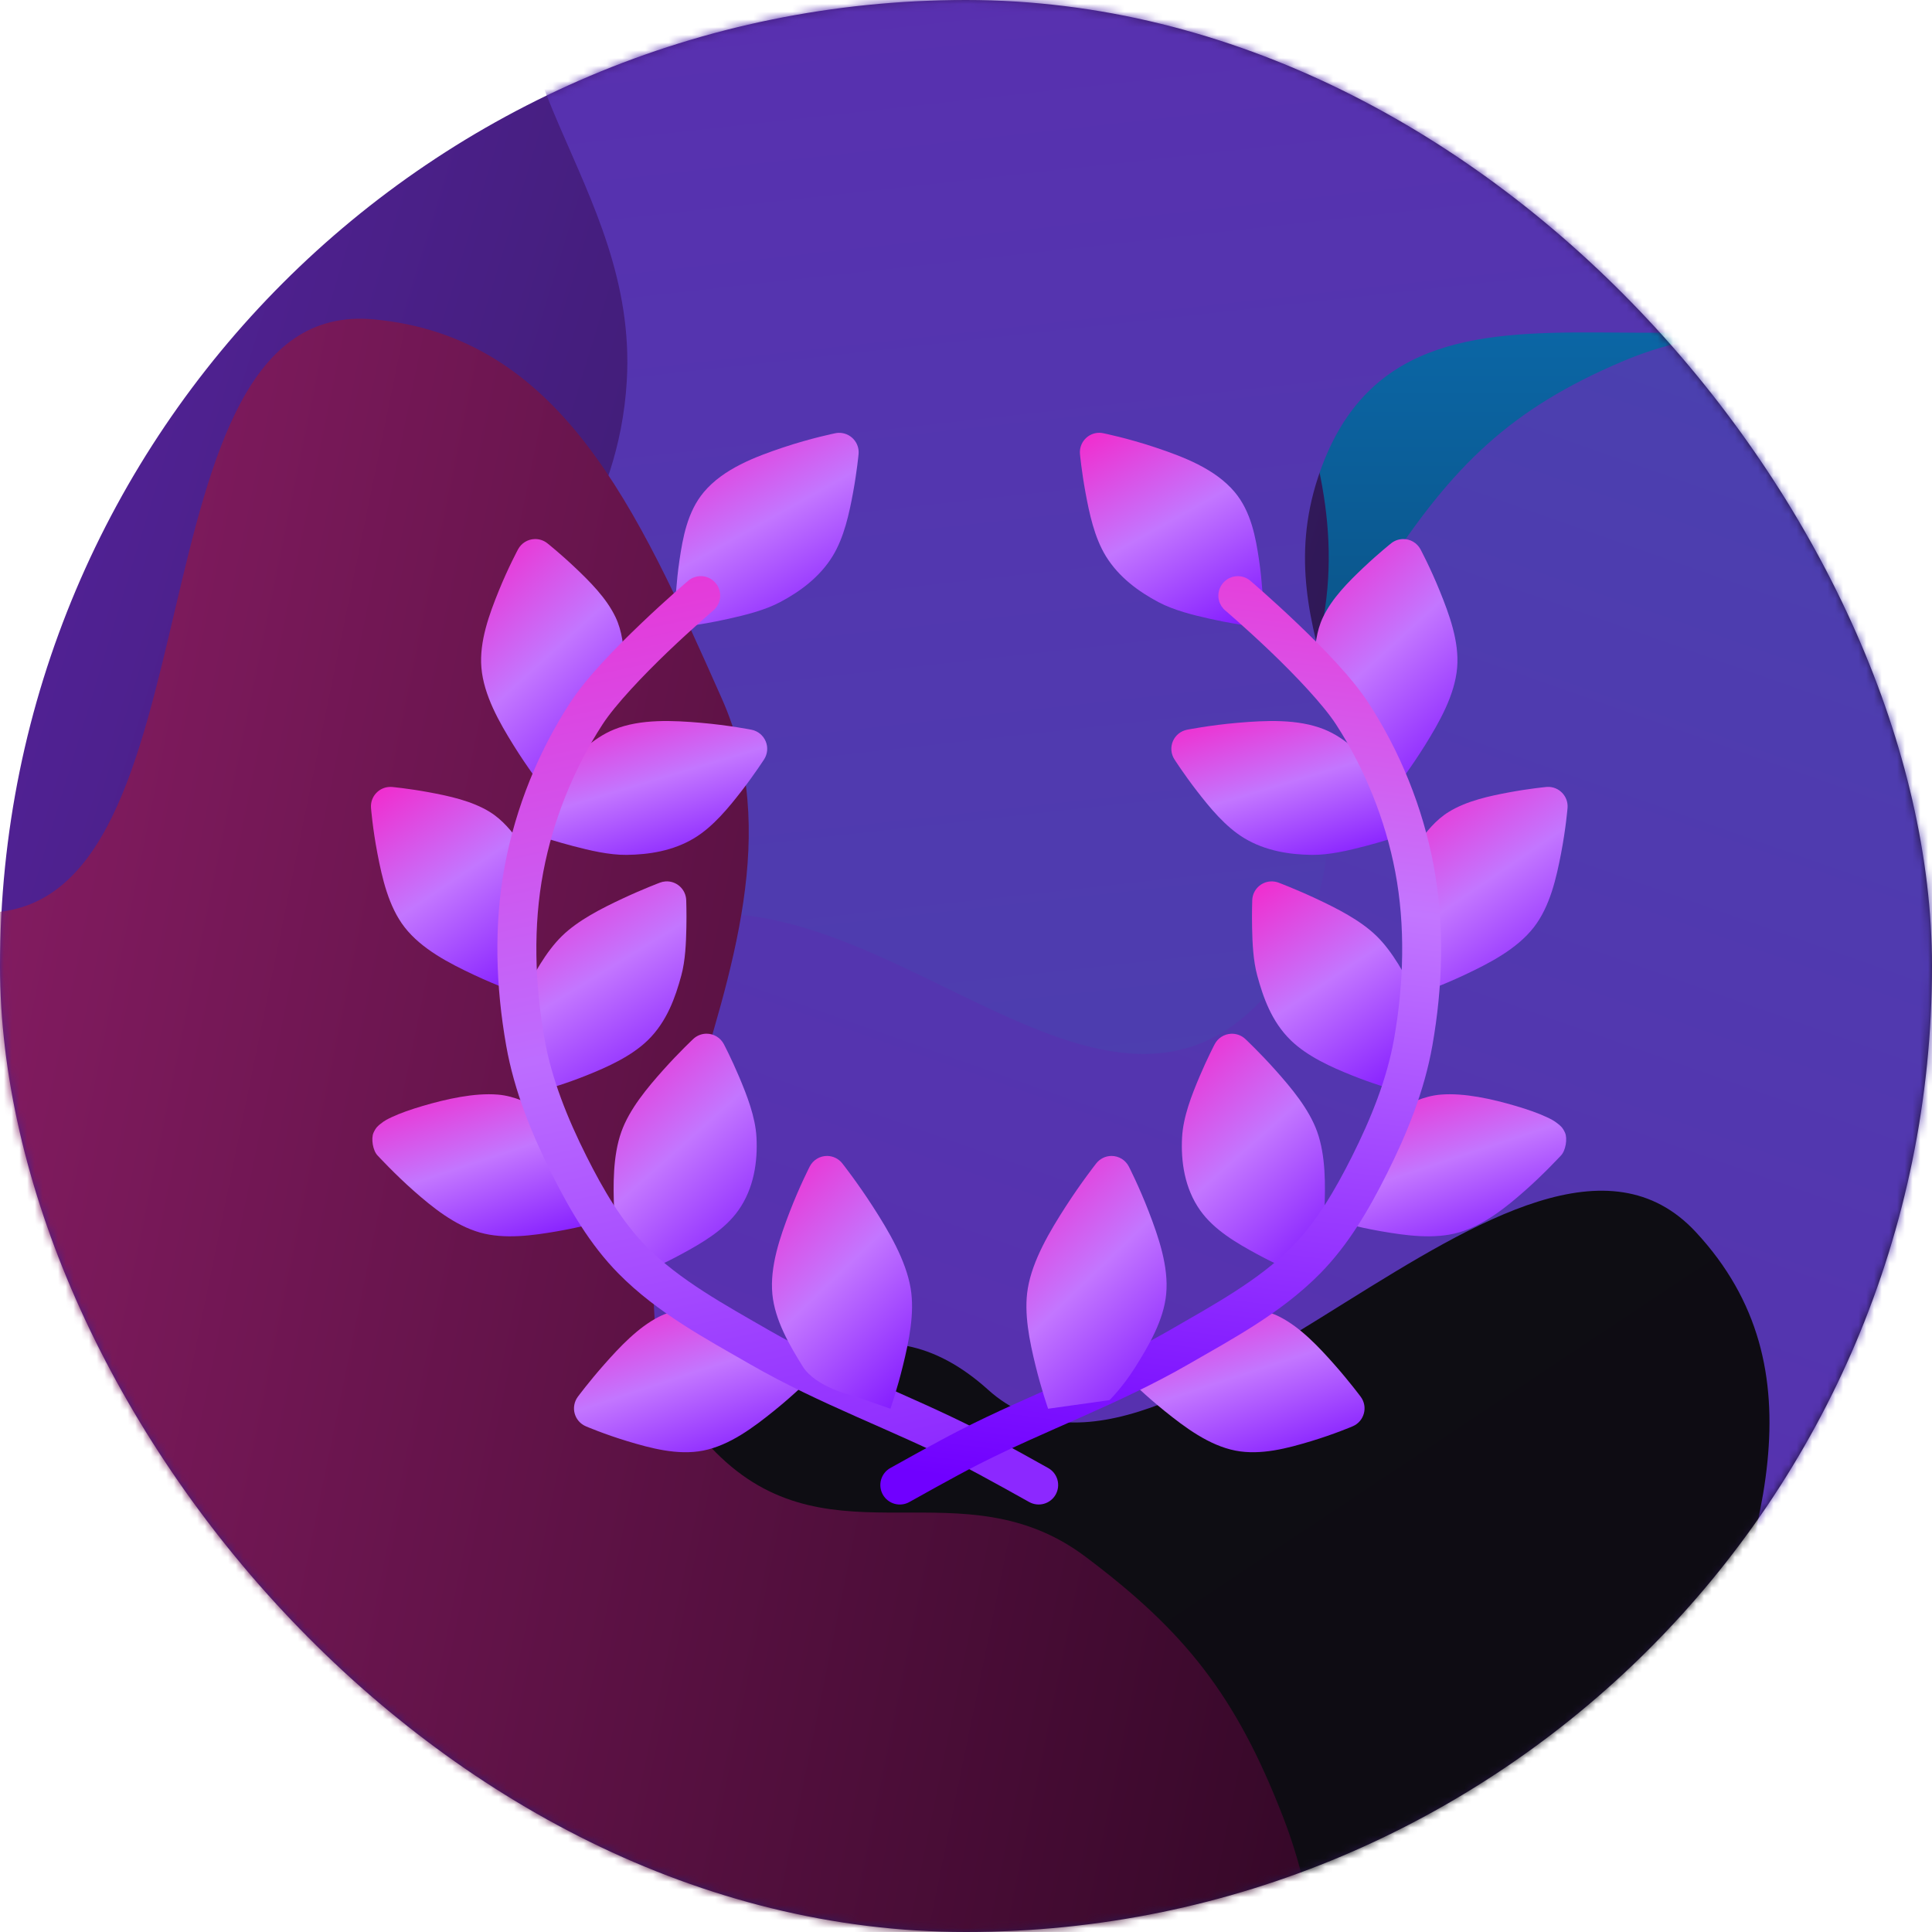
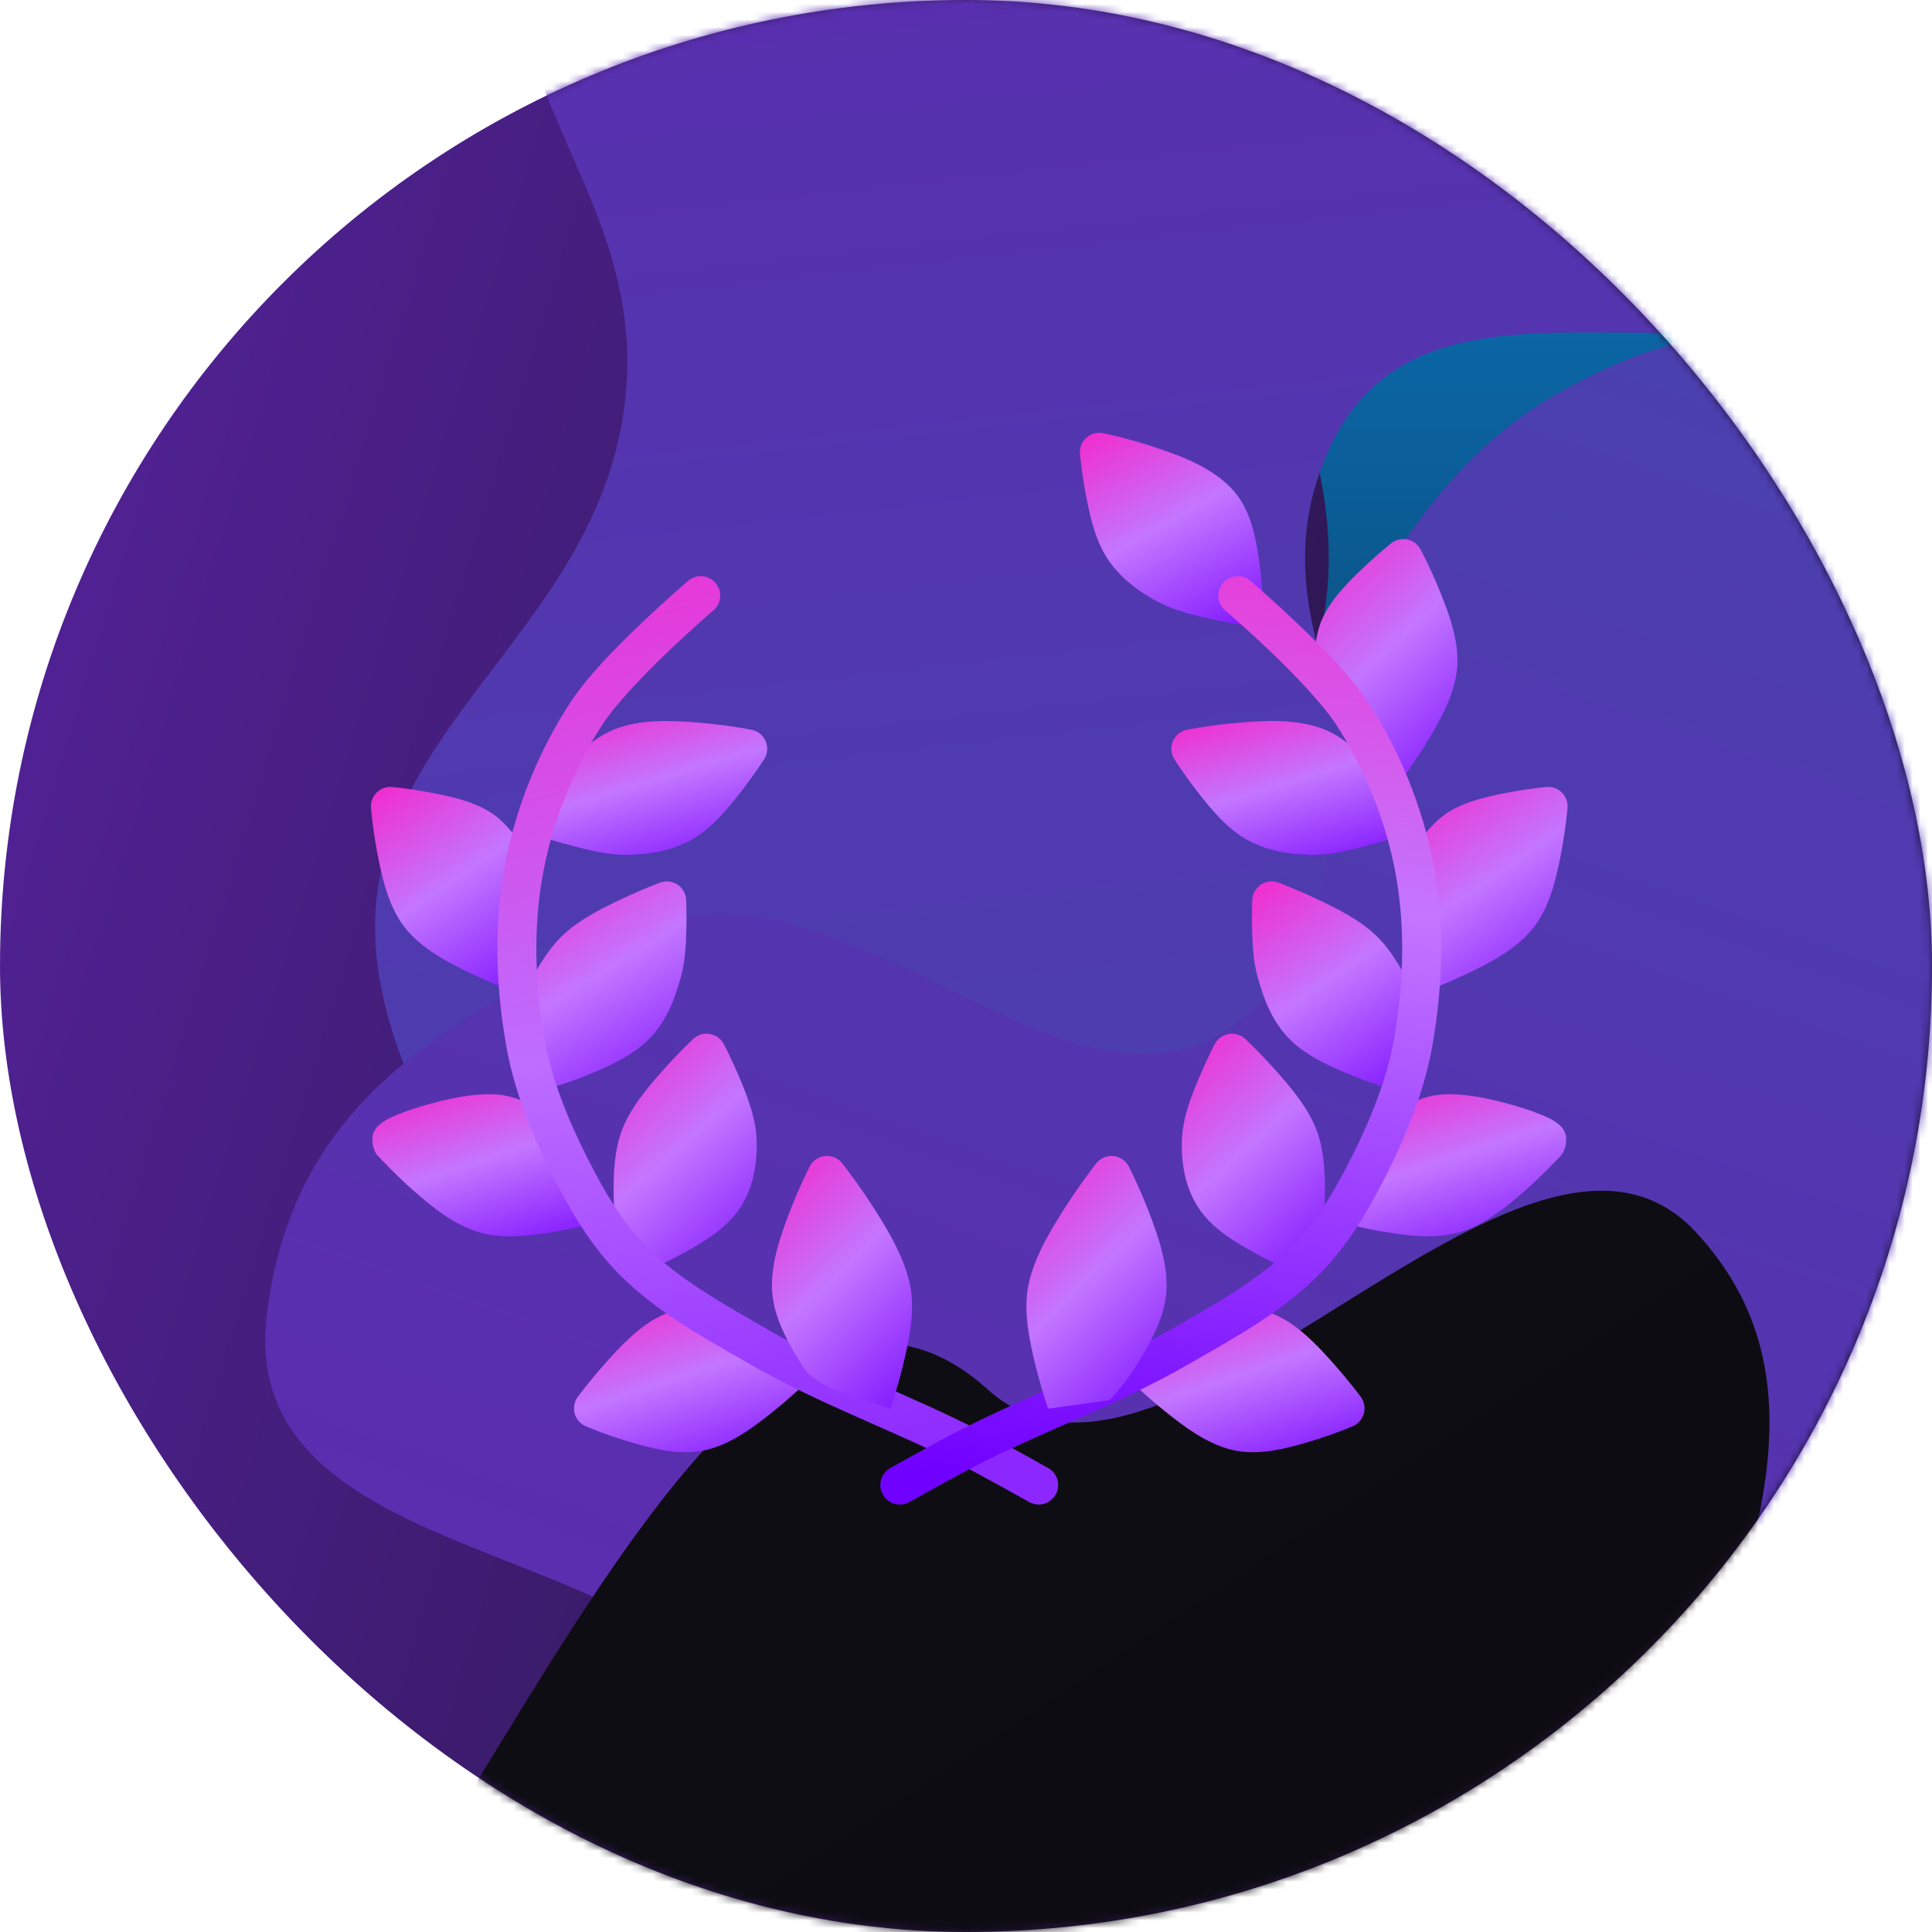
<svg xmlns="http://www.w3.org/2000/svg" width="250" height="250" viewBox="0 0 250 250" fill="none">
  <rect width="250" height="250" rx="125" fill="url(#paint0_linear_186_155)" />
  <mask id="mask0_186_155" style="mask-type:alpha" maskUnits="userSpaceOnUse" x="0" y="0" width="250" height="250">
    <rect width="250" height="250" rx="125" fill="url(#paint1_linear_186_155)" />
  </mask>
  <g mask="url(#mask0_186_155)">
    <g filter="url(#filter0_f_186_155)">
      <path d="M208.169 -10.058C191.803 -1.199 173.374 -9.886 164.549 8.326C152.858 32.453 175.404 51.393 171.473 78.664C166.319 114.414 126.497 122.665 130.622 158.593C136.623 210.847 205.073 233.684 241.404 201.755C254.359 190.37 260.128 180.277 265.637 162.59C272.498 140.559 256.692 123.653 265.637 102.643C281.316 65.813 327.21 105.286 354.262 78.664C373.991 59.248 391.449 41.901 387.496 12.322C382.181 -27.458 313.411 8.326 305.795 -29.241C296.597 -74.609 244.713 -29.841 208.169 -10.058Z" fill="url(#paint2_linear_186_155)" />
    </g>
    <g filter="url(#filter1_f_186_155)">
      <path d="M108.319 -36.912C93.792 -26.983 75.98 -33.145 69.192 -15.306C60.199 8.327 82.637 23.593 81.103 49.343C79.093 83.102 42.709 94.897 49.34 127.858C58.985 175.797 124.407 189.926 155.702 156.488C166.861 144.564 171.44 134.587 175.186 117.578C179.851 96.394 163.84 82.321 170.522 61.868C182.234 26.015 227.977 57.943 251.058 30.398C267.891 10.309 282.773 -7.622 276.797 -34.7C268.759 -71.118 207.603 -30.736 197.598 -64.858C185.516 -106.067 140.757 -59.084 108.319 -36.912Z" fill="url(#paint3_linear_186_155)" />
    </g>
    <g filter="url(#filter2_f_186_155)">
      <path d="M189.459 246.411C206.174 243.653 220.585 257.212 232.773 243.729C248.921 225.866 233.255 201.855 243.214 178.742C256.268 148.442 293.795 153.612 298.601 120.232C305.592 71.683 249.838 29.74 209.834 46.812C195.569 52.899 188.03 60.095 178.927 74.154C167.59 91.665 177.715 111.738 164.758 127.683C142.045 155.633 110.375 105.936 79.915 121.191C57.7 132.317 38.003 142.31 34.543 169.966C29.889 207.161 99.784 196.86 97.708 232.803C95.202 276.21 152.136 252.57 189.459 246.411Z" fill="url(#paint4_linear_186_155)" />
    </g>
    <g filter="url(#filter3_f_186_155)">
      <path d="M48.645 251.082C37.84 266.866 17.487 271.941 17.552 289.592C17.638 312.977 46.183 312.425 54.612 333.323C65.664 360.72 33.536 390.071 52.995 412.057C81.296 444.034 152.754 418.77 171.363 375.389C177.999 359.92 178.752 349.615 175.941 334.296C172.439 315.217 150.837 313.136 149.652 293.508C147.575 259.103 206.081 258.604 218.689 224.365C227.884 199.394 235.947 177.185 219.428 159.416C197.212 135.518 151.175 200.857 127.864 179.837C99.713 154.451 72.772 215.839 48.645 251.082Z" fill="url(#paint5_linear_186_155)" />
    </g>
    <g filter="url(#filter4_f_186_155)">
-       <path d="M-7.852 224.608C-4.394 243.677 -15.197 261.141 -2.754 274.311C13.731 291.759 33.493 272.18 54.122 282.165C81.165 295.254 79.1 338.796 108.278 342.189C150.715 347.125 183.416 280.236 166.085 235.268C159.905 219.233 153.198 211.012 140.455 201.433C124.583 189.502 107.871 202.447 93.25 188.55C67.62 164.19 108.57 124.536 93.423 90.44C82.376 65.573 72.47 43.534 48.329 41.323C15.861 38.35 29.253 118.171 -1.967 118.086C-39.669 117.984 -15.572 182.026 -7.852 224.608Z" fill="url(#paint6_linear_186_155)" />
-     </g>
+       </g>
  </g>
-   <path d="M108.502 56.009C108.363 56.015 108.225 56.032 108.089 56.06C108.089 56.06 104.972 56.685 101.37 57.89C97.767 59.094 93.623 60.646 91.079 63.674C88.95 66.208 88.353 69.58 87.921 72.509C87.705 73.973 87.578 75.321 87.498 76.336C87.458 76.844 87.432 77.269 87.409 77.566C87.389 77.862 87.276 78.315 87.419 77.742C87.319 78.145 87.32 78.566 87.421 78.968C87.523 79.37 87.722 79.741 88.002 80.048C88.281 80.354 88.632 80.587 89.023 80.726C89.414 80.864 89.833 80.904 90.243 80.841C90.243 80.841 92.04 80.571 94.227 80.084C96.415 79.596 98.949 78.976 100.956 77.91C103.462 76.579 106.051 74.721 107.745 71.958C109.231 69.533 109.894 66.418 110.391 63.714C110.889 61.009 111.099 58.765 111.099 58.765C111.133 58.408 111.091 58.048 110.974 57.709C110.858 57.37 110.67 57.06 110.424 56.8C110.179 56.539 109.88 56.334 109.549 56.197C109.217 56.061 108.86 55.997 108.502 56.009Z" fill="url(#paint7_linear_186_155)" />
-   <path d="M67.929 70.13C68.306 69.897 68.737 69.767 69.18 69.754C69.774 69.735 70.357 69.927 70.823 70.296C70.823 70.296 72.508 71.638 74.414 73.444C76.32 75.249 78.48 77.394 79.658 79.878C80.524 81.704 80.674 83.647 80.799 85.347C80.922 87.048 80.897 88.447 80.897 88.447L74.02 98.55L70.046 101.649C70.046 101.649 68.277 99.379 66.445 96.425C64.613 93.471 62.597 89.969 62.293 86.4C62.005 83.009 63.316 79.474 64.536 76.464C65.757 73.454 67.035 71.082 67.035 71.082C67.244 70.692 67.553 70.364 67.929 70.13Z" fill="url(#paint8_linear_186_155)" />
  <path d="M90.705 93.532C87.107 93.221 82.919 93.004 79.5 94.378C76.618 95.537 74.357 97.938 72.465 100.094C71.52 101.172 70.709 102.2 70.104 102.987C69.802 103.38 69.549 103.717 69.367 103.961C69.184 104.204 68.972 104.456 69.13 104.275C68.856 104.587 68.662 104.962 68.568 105.367C68.473 105.772 68.481 106.194 68.589 106.595C68.697 106.996 68.903 107.365 69.188 107.667C69.473 107.97 69.828 108.197 70.222 108.329C70.222 108.329 71.95 108.901 74.118 109.47C76.286 110.039 78.822 110.648 81.093 110.621C83.93 110.586 87.078 110.127 89.849 108.447C92.281 106.972 94.297 104.503 95.978 102.327C97.659 100.152 98.88 98.254 98.88 98.254C99.101 97.909 99.234 97.515 99.268 97.106C99.302 96.698 99.235 96.287 99.074 95.91C98.913 95.533 98.663 95.201 98.345 94.942C98.026 94.684 97.649 94.507 97.247 94.428C97.247 94.428 94.303 93.844 90.705 93.532Z" fill="url(#paint9_linear_186_155)" />
  <path d="M48.009 104.55C47.888 103.087 49.04 101.83 50.508 101.825C50.59 101.825 50.672 101.83 50.753 101.835C50.753 101.835 52.894 102.036 55.475 102.514C58.057 102.991 61.036 103.619 63.375 105.062C65.095 106.122 66.28 107.677 67.311 109.036C68.341 110.395 69.091 111.574 69.091 111.574L68.816 123.793L67.163 128.555C67.163 128.555 64.444 127.617 61.3 126.135C58.155 124.653 54.554 122.815 52.357 119.986C50.27 117.298 49.449 113.613 48.835 110.424C48.222 107.234 48.009 104.55 48.009 104.55Z" fill="url(#paint10_linear_186_155)" />
  <path d="M85.403 114.211C85.63 114.124 85.869 114.072 86.111 114.054C86.448 114.031 86.784 114.074 87.103 114.185C87.421 114.295 87.715 114.468 87.965 114.694C88.216 114.919 88.418 115.193 88.561 115.499C88.704 115.804 88.784 116.135 88.796 116.472C88.796 116.472 88.856 118.072 88.816 120.043C88.774 122.015 88.686 124.296 88.157 126.241C87.404 129.009 86.314 132.197 83.809 134.623C81.658 136.706 78.596 138.075 75.889 139.158C74.536 139.7 73.282 140.14 72.318 140.447C71.836 140.601 71.428 140.722 71.098 140.811C70.933 140.856 70.791 140.889 70.646 140.919C70.5 140.952 70.551 141.008 69.918 141.008C69.918 141.008 65.355 133.681 65.471 133.651C65.471 133.651 66.368 131.428 67.685 128.8C69.001 126.173 70.628 123.157 72.731 121.107C74.827 119.065 77.865 117.539 80.513 116.296C83.162 115.054 85.403 114.211 85.403 114.211Z" fill="url(#paint11_linear_186_155)" />
  <path d="M54.678 143.115C57.755 142.21 61.368 141.395 64.408 141.64C66.654 141.821 68.598 142.846 70.291 143.746C71.984 144.645 73.302 145.516 73.302 145.516L76.43 153.219L77.788 158.069C77.788 158.069 75.247 158.786 72.101 159.329C68.956 159.871 65.293 160.397 62.096 159.486C58.845 158.559 55.952 156.226 53.517 154.075C51.082 151.924 49.026 149.692 48.884 149.549C48.227 148.893 48.012 147.321 48.323 146.598C48.634 145.875 48.976 145.642 49.238 145.427C49.761 144.998 50.192 144.79 50.723 144.542C51.786 144.046 53.14 143.568 54.678 143.115Z" fill="url(#paint12_linear_186_155)" />
  <path d="M91.404 133.759C90.775 133.766 90.171 134.008 89.712 134.438C89.712 134.438 87.867 136.164 85.816 138.461C83.765 140.759 81.461 143.499 80.405 146.45C79.297 149.549 79.334 153.366 79.471 156.642C79.601 159.766 79.912 162.077 79.943 162.309C79.944 162.401 79.951 162.493 79.963 162.584C80.044 163.189 80.342 163.744 80.802 164.146C81.261 164.548 81.851 164.769 82.462 164.768C82.792 164.77 83.12 164.706 83.426 164.581C83.452 164.569 83.478 164.555 83.504 164.541C83.507 164.54 83.664 164.466 83.672 164.463C83.675 164.463 83.678 164.463 83.682 164.463C83.9 164.371 85.796 163.58 88.227 162.259C90.793 160.864 93.729 159.177 95.536 156.632C97.581 153.753 98.054 150.254 97.888 147.167C97.744 144.503 96.646 141.718 95.645 139.346C94.643 136.975 93.667 135.116 93.667 135.116C93.452 134.703 93.127 134.357 92.728 134.117C92.328 133.877 91.87 133.754 91.404 133.759Z" fill="url(#paint13_linear_186_155)" />
  <path d="M90.567 169.147C92.218 168.989 101.143 174.961 101.143 174.961L104.704 178.512C104.704 178.512 102.742 180.484 100.129 182.585C97.517 184.687 94.414 187.04 90.97 187.711C87.698 188.348 84.189 187.395 81.191 186.491C78.194 185.587 75.81 184.563 75.81 184.563C75.459 184.414 75.147 184.188 74.896 183.901C74.645 183.615 74.463 183.275 74.362 182.907C74.262 182.54 74.246 182.154 74.317 181.78C74.387 181.405 74.541 181.052 74.767 180.746C74.767 180.746 76.224 178.779 78.201 176.545C80.178 174.31 82.545 171.777 85.254 170.396C87.032 169.488 88.916 169.305 90.567 169.147Z" fill="url(#paint14_linear_186_155)" />
  <path d="M90.549 74.554C89.981 74.585 89.44 74.806 89.014 75.184C89.014 75.184 86.226 77.556 82.954 80.683C79.681 83.81 75.929 87.614 73.736 90.993C69.643 97.297 66.745 104.503 65.344 111.889C63.875 119.633 64.154 127.672 65.501 135.303C66.541 141.198 68.809 146.741 71.394 151.89C73.645 156.375 76.279 160.996 80.041 164.808C85.092 169.924 91.359 173.244 97.1 176.554C106.028 181.701 115.582 185.08 124.293 189.521C127.206 191.006 133.176 194.361 133.176 194.361C133.76 194.687 134.448 194.768 135.091 194.586C135.734 194.405 136.279 193.975 136.605 193.392C136.931 192.809 137.012 192.12 136.831 191.477C136.649 190.834 136.219 190.289 135.636 189.963C135.636 189.963 129.728 186.642 126.575 185.034C117.472 180.393 108.015 177.036 99.619 172.196C93.786 168.833 87.957 165.668 83.623 161.276C80.475 158.086 78.062 153.945 75.9 149.637C73.437 144.731 71.374 139.614 70.459 134.428C69.198 127.281 68.974 119.824 70.302 112.824C71.577 106.1 74.238 99.48 77.966 93.738C79.631 91.173 83.275 87.344 86.436 84.323C89.597 81.302 92.28 79.011 92.28 79.011C92.688 78.673 92.979 78.216 93.113 77.704C93.246 77.192 93.215 76.651 93.023 76.157C92.831 75.664 92.489 75.244 92.045 74.956C91.601 74.668 91.077 74.527 90.549 74.554Z" fill="url(#paint15_linear_186_155)" />
  <path d="M104.774 150.955C105.204 150.108 106.076 149.575 107.027 149.578C107.795 149.582 108.52 149.938 108.994 150.542C108.994 150.542 110.911 152.969 112.949 156.13C114.987 159.292 117.225 163.061 117.838 166.716C118.379 169.936 117.606 173.581 116.845 176.692C116.084 179.802 115.222 182.289 115.222 182.289L110.46 180.627C110.46 180.627 105.581 179.557 103.869 176.81C102.156 174.062 100.264 170.821 99.943 167.454C99.604 163.886 100.94 160.05 102.196 156.789C103.453 153.529 104.774 150.955 104.774 150.955Z" fill="url(#paint16_linear_186_155)" />
  <path d="M141.236 56.215C141.558 56.073 141.905 56 142.257 56C142.426 56.003 142.595 56.023 142.759 56.059C142.759 56.059 145.876 56.685 149.479 57.889C153.081 59.094 157.225 60.646 159.769 63.674C161.898 66.208 162.495 69.579 162.927 72.508C163.143 73.973 163.261 75.32 163.34 76.335C163.38 76.843 163.418 77.269 163.438 77.565C163.459 77.862 163.571 78.314 163.428 77.742C163.529 78.145 163.529 78.567 163.427 78.971C163.324 79.374 163.124 79.745 162.844 80.052C162.563 80.359 162.211 80.591 161.818 80.729C161.426 80.867 161.006 80.905 160.595 80.841C160.595 80.841 158.798 80.571 156.611 80.083C154.423 79.596 151.899 78.976 149.891 77.909C147.386 76.578 144.787 74.72 143.093 71.957C141.607 69.532 140.954 66.417 140.457 63.713C139.959 61.009 139.748 58.764 139.748 58.764C139.714 58.414 139.753 58.061 139.864 57.727C139.974 57.394 140.153 57.087 140.39 56.826C140.626 56.566 140.914 56.358 141.236 56.215Z" fill="url(#paint17_linear_186_155)" />
  <path d="M180.024 70.295C180.457 69.953 180.989 69.763 181.539 69.754C182.004 69.744 182.462 69.862 182.863 70.097C183.264 70.331 183.592 70.672 183.812 71.082C183.812 71.082 185.08 73.453 186.301 76.463C187.522 79.473 188.842 83.009 188.554 86.399C188.25 89.968 186.234 93.47 184.402 96.424C182.57 99.378 180.792 101.648 180.792 101.648L176.827 98.549C176.827 98.549 169.924 87.047 170.049 85.347C170.173 83.646 170.324 81.703 171.19 79.877C172.368 77.393 174.527 75.248 176.433 73.443C178.339 71.638 180.024 70.295 180.024 70.295Z" fill="url(#paint18_linear_186_155)" />
  <path d="M160.132 93.532C156.534 93.844 153.6 94.428 153.6 94.428C153.197 94.507 152.821 94.684 152.502 94.942C152.184 95.201 151.933 95.533 151.772 95.91C151.612 96.287 151.545 96.698 151.579 97.106C151.613 97.515 151.746 97.909 151.967 98.255C151.967 98.255 153.178 100.152 154.859 102.328C156.54 104.503 158.556 106.972 160.988 108.447C163.759 110.127 166.917 110.586 169.754 110.621C172.025 110.646 174.561 110.039 176.729 109.47C178.897 108.901 180.615 108.329 180.615 108.329C181.01 108.198 181.366 107.972 181.652 107.67C181.939 107.368 182.145 106.999 182.255 106.598C182.364 106.197 182.372 105.774 182.278 105.369C182.184 104.964 181.991 104.588 181.717 104.275C181.875 104.456 181.653 104.204 181.471 103.961C181.289 103.717 181.045 103.38 180.743 102.987C180.138 102.2 179.318 101.172 178.372 100.094C176.48 97.938 174.229 95.537 171.348 94.378C167.928 93.004 163.73 93.221 160.132 93.532Z" fill="url(#paint19_linear_186_155)" />
  <path d="M200.085 101.835C200.127 101.83 200.172 101.827 200.213 101.825C201.731 101.755 202.965 103.036 202.839 104.551C202.839 104.551 202.617 107.234 202.003 110.424C201.39 113.614 200.568 117.299 198.481 119.986C196.285 122.816 192.693 124.653 189.548 126.135C186.404 127.617 183.675 128.555 183.675 128.555L182.032 123.794C182.032 123.794 182.497 110.395 183.527 109.036C184.558 107.677 185.743 106.123 187.463 105.062C189.802 103.619 192.781 102.991 195.363 102.514C197.944 102.036 200.085 101.835 200.085 101.835Z" fill="url(#paint20_linear_186_155)" />
  <path d="M162.04 116.474C162.091 115.159 163.145 114.104 164.46 114.054C164.796 114.04 165.129 114.096 165.443 114.213C165.443 114.213 167.684 115.056 170.333 116.298C172.981 117.541 176.019 119.067 178.115 121.109C180.218 123.159 181.835 126.175 183.152 128.802C184.469 131.43 180.919 141.01 180.919 141.01C180.919 141.01 180.346 140.952 180.201 140.922C180.056 140.889 179.913 140.859 179.748 140.813C179.418 140.724 179.01 140.603 178.528 140.449C177.565 140.142 176.311 139.702 174.957 139.16C172.25 138.077 169.189 136.708 167.038 134.625C164.532 132.199 163.442 129.011 162.689 126.243C162.16 124.298 162.06 122.017 162.02 120.045C161.979 118.074 162.04 116.474 162.04 116.474Z" fill="url(#paint21_linear_186_155)" />
  <path d="M180.555 143.745C182.248 142.846 184.193 141.821 186.438 141.64C189.478 141.395 193.081 142.209 196.158 143.115C197.697 143.568 199.051 144.045 200.113 144.541C200.644 144.79 201.085 144.998 201.608 145.427C201.87 145.641 202.212 145.875 202.523 146.598C202.835 147.32 202.619 148.893 201.963 149.549C201.821 149.691 199.764 151.924 197.329 154.074C194.894 156.225 192.002 158.559 188.75 159.485C185.553 160.397 181.881 159.871 178.735 159.328C175.59 158.785 173.049 158.069 173.049 158.069L174.416 153.219C174.416 153.219 178.862 144.644 180.555 143.745Z" fill="url(#paint22_linear_186_155)" />
  <path d="M159.286 133.769C158.848 133.791 158.424 133.927 158.054 134.164C157.685 134.4 157.384 134.729 157.181 135.117C157.181 135.117 156.205 136.976 155.203 139.347C154.202 141.719 153.104 144.504 152.96 147.169C152.794 150.255 153.267 153.754 155.312 156.633C157.119 159.178 160.055 160.865 162.621 162.26C165.035 163.572 166.894 164.342 167.137 164.444C167.22 164.492 167.305 164.534 167.393 164.572L167.423 164.582C167.729 164.707 168.057 164.771 168.387 164.769C168.996 164.767 169.583 164.545 170.041 164.143C170.498 163.742 170.795 163.188 170.876 162.585C170.892 162.484 170.902 162.382 170.906 162.28C170.907 162.247 170.907 162.215 170.906 162.182C170.947 161.854 171.251 159.697 171.378 156.643C171.515 153.367 171.552 149.55 170.444 146.451C169.388 143.5 167.083 140.76 165.033 138.463C162.982 136.165 161.137 134.439 161.137 134.439C160.889 134.209 160.598 134.031 160.28 133.916C159.962 133.801 159.624 133.751 159.286 133.769Z" fill="url(#paint23_linear_186_155)" />
  <path d="M146.132 178.512L149.703 174.961C150.701 175.017 159.282 169.019 160.279 169.147C161.93 169.305 163.814 169.488 165.591 170.396C168.301 171.777 170.668 174.31 172.645 176.545C174.622 178.779 176.079 180.746 176.079 180.746C177.048 182.056 176.536 183.927 175.036 184.563C175.036 184.563 172.642 185.587 169.645 186.491C166.647 187.395 163.148 188.348 159.875 187.711C156.432 187.04 153.319 184.687 150.706 182.585C148.094 180.484 146.132 178.512 146.132 178.512Z" fill="url(#paint24_linear_186_155)" />
  <path d="M160.221 74.555C159.699 74.546 159.187 74.699 158.756 74.993C158.325 75.288 157.996 75.708 157.815 76.198C157.633 76.687 157.608 77.221 157.743 77.725C157.878 78.229 158.166 78.678 158.568 79.012C158.568 79.012 161.251 81.303 164.412 84.324C167.573 87.345 171.217 91.174 172.882 93.739C176.61 99.481 179.271 106.101 180.546 112.825C181.874 119.825 181.65 127.282 180.389 134.429C179.474 139.615 177.411 144.732 174.948 149.639C172.786 153.946 170.373 158.088 167.226 161.277C162.891 165.669 157.062 168.834 151.229 172.197C142.833 177.037 133.367 180.394 124.263 185.036C121.111 186.643 115.202 189.964 115.202 189.964C114.914 190.127 114.659 190.344 114.455 190.604C114.25 190.865 114.099 191.163 114.009 191.481C113.919 191.8 113.894 192.134 113.933 192.463C113.972 192.791 114.076 193.109 114.238 193.398C114.4 193.687 114.618 193.941 114.878 194.146C115.138 194.35 115.436 194.502 115.755 194.591C116.074 194.681 116.407 194.707 116.736 194.667C117.065 194.628 117.383 194.524 117.672 194.362C117.672 194.362 123.642 191.007 126.555 189.522C135.266 185.081 144.821 181.702 153.748 176.555C159.489 173.245 165.756 169.926 170.807 164.809C174.569 160.997 177.203 156.376 179.454 151.891C182.039 146.742 184.307 141.199 185.347 135.305C186.694 127.673 186.963 119.634 185.495 111.89C184.094 104.504 181.195 97.298 177.103 90.994C174.909 87.615 171.157 83.811 167.885 80.684C164.612 77.557 161.834 75.185 161.834 75.185C161.388 74.791 160.816 74.568 160.221 74.555Z" fill="url(#paint25_linear_186_155)" />
  <path d="M141.853 150.542C142.328 149.937 143.052 149.582 143.821 149.578C144.771 149.575 145.643 150.108 146.074 150.955C146.074 150.955 147.395 153.529 148.651 156.789C149.908 160.05 151.244 163.886 150.904 167.454C150.584 170.821 148.681 174.062 146.969 176.81C145.256 179.557 143.565 181.178 143.565 181.178L135.626 182.289C135.626 182.289 134.754 179.802 133.993 176.692C133.232 173.581 132.459 169.936 132.999 166.716C133.612 163.061 135.86 159.292 137.898 156.13C139.936 152.969 141.853 150.542 141.853 150.542Z" fill="url(#paint26_linear_186_155)" />
  <defs>
    <filter id="filter0_f_186_155" x="30.323" y="-148.881" width="457.736" height="465.299" filterUnits="userSpaceOnUse" color-interpolation-filters="sRGB">
      <feFlood flood-opacity="0" result="BackgroundImageFix" />
      <feBlend mode="normal" in="SourceGraphic" in2="BackgroundImageFix" result="shape" />
      <feGaussianBlur stdDeviation="50" result="effect1_foregroundBlur_186_155" />
    </filter>
    <filter id="filter1_f_186_155" x="-51.466" y="-181.218" width="429.608" height="455.983" filterUnits="userSpaceOnUse" color-interpolation-filters="sRGB">
      <feFlood flood-opacity="0" result="BackgroundImageFix" />
      <feBlend mode="normal" in="SourceGraphic" in2="BackgroundImageFix" result="shape" />
      <feGaussianBlur stdDeviation="50" result="effect1_foregroundBlur_186_155" />
    </filter>
    <filter id="filter2_f_186_155" x="-65.68" y="-57.068" width="464.88" height="415.443" filterUnits="userSpaceOnUse" color-interpolation-filters="sRGB">
      <feFlood flood-opacity="0" result="BackgroundImageFix" />
      <feBlend mode="normal" in="SourceGraphic" in2="BackgroundImageFix" result="shape" />
      <feGaussianBlur stdDeviation="50" result="effect1_foregroundBlur_186_155" />
    </filter>
    <filter id="filter3_f_186_155" x="-82.448" y="54.078" width="411.419" height="472.382" filterUnits="userSpaceOnUse" color-interpolation-filters="sRGB">
      <feFlood flood-opacity="0" result="BackgroundImageFix" />
      <feBlend mode="normal" in="SourceGraphic" in2="BackgroundImageFix" result="shape" />
      <feGaussianBlur stdDeviation="50" result="effect1_foregroundBlur_186_155" />
    </filter>
    <filter id="filter4_f_186_155" x="-122.564" y="-58.758" width="393.387" height="501.205" filterUnits="userSpaceOnUse" color-interpolation-filters="sRGB">
      <feFlood flood-opacity="0" result="BackgroundImageFix" />
      <feBlend mode="normal" in="SourceGraphic" in2="BackgroundImageFix" result="shape" />
      <feGaussianBlur stdDeviation="50" result="effect1_foregroundBlur_186_155" />
    </filter>
    <linearGradient id="paint0_linear_186_155" x1="-9.93749e-07" y1="4.478" x2="297.301" y2="95.497" gradientUnits="userSpaceOnUse">
      <stop stop-color="#56239E" />
      <stop offset="1" stop-color="#161127" />
    </linearGradient>
    <linearGradient id="paint1_linear_186_155" x1="-9.93749e-07" y1="4.478" x2="297.301" y2="95.497" gradientUnits="userSpaceOnUse">
      <stop stop-color="#56239E" />
      <stop offset="1" stop-color="#161127" />
    </linearGradient>
    <linearGradient id="paint2_linear_186_155" x1="259.191" y1="-48.881" x2="259.191" y2="216.418" gradientUnits="userSpaceOnUse">
      <stop stop-color="#0B8DE2" />
      <stop offset="1" stop-color="#0C1C31" />
    </linearGradient>
    <linearGradient id="paint3_linear_186_155" x1="152.738" y1="-78.28" x2="180.138" y2="167.517" gradientUnits="userSpaceOnUse">
      <stop stop-color="#5E29AF" />
      <stop offset="1" stop-color="#4A41AF" />
    </linearGradient>
    <linearGradient id="paint4_linear_186_155" x1="134.701" y1="265.013" x2="215.892" y2="34.633" gradientUnits="userSpaceOnUse">
      <stop stop-color="#5E29AF" />
      <stop offset="1" stop-color="#4A41AF" />
    </linearGradient>
    <linearGradient id="paint5_linear_186_155" x1="77.419" y1="194.254" x2="196.209" y2="373.137" gradientUnits="userSpaceOnUse">
      <stop stop-color="#0E0D13" />
      <stop offset="1" stop-color="#0D0B12" />
    </linearGradient>
    <linearGradient id="paint6_linear_186_155" x1="-27.452" y1="162.748" x2="184.247" y2="206.144" gradientUnits="userSpaceOnUse">
      <stop stop-color="#891D65" />
      <stop offset="1" stop-color="#330726" />
    </linearGradient>
    <linearGradient id="paint7_linear_186_155" x1="111.111" y1="85.126" x2="91.143" y2="49.365" gradientUnits="userSpaceOnUse">
      <stop stop-color="#7000FF" />
      <stop offset="0.521" stop-color="#C376FF" />
      <stop offset="1" stop-color="#FF16BF" />
    </linearGradient>
    <linearGradient id="paint8_linear_186_155" x1="80.899" y1="107.108" x2="50.933" y2="74.287" gradientUnits="userSpaceOnUse">
      <stop stop-color="#7000FF" />
      <stop offset="0.521" stop-color="#C376FF" />
      <stop offset="1" stop-color="#FF16BF" />
    </linearGradient>
    <linearGradient id="paint9_linear_186_155" x1="99.276" y1="113.587" x2="90.271" y2="83.609" gradientUnits="userSpaceOnUse">
      <stop stop-color="#7000FF" />
      <stop offset="0.521" stop-color="#C376FF" />
      <stop offset="1" stop-color="#FF16BF" />
    </linearGradient>
    <linearGradient id="paint10_linear_186_155" x1="69.091" y1="133.13" x2="45.685" y2="98.529" gradientUnits="userSpaceOnUse">
      <stop stop-color="#7000FF" />
      <stop offset="0.521" stop-color="#C376FF" />
      <stop offset="1" stop-color="#FF16BF" />
    </linearGradient>
    <linearGradient id="paint11_linear_186_155" x1="88.83" y1="145.623" x2="66.115" y2="108.746" gradientUnits="userSpaceOnUse">
      <stop stop-color="#7000FF" />
      <stop offset="0.521" stop-color="#C376FF" />
      <stop offset="1" stop-color="#FF16BF" />
    </linearGradient>
    <linearGradient id="paint12_linear_186_155" x1="77.788" y1="163.127" x2="67.428" y2="131.873" gradientUnits="userSpaceOnUse">
      <stop stop-color="#7000FF" />
      <stop offset="0.521" stop-color="#C376FF" />
      <stop offset="1" stop-color="#FF16BF" />
    </linearGradient>
    <linearGradient id="paint13_linear_186_155" x1="97.918" y1="170.076" x2="68.847" y2="137.554" gradientUnits="userSpaceOnUse">
      <stop stop-color="#7000FF" />
      <stop offset="0.521" stop-color="#C376FF" />
      <stop offset="1" stop-color="#FF16BF" />
    </linearGradient>
    <linearGradient id="paint14_linear_186_155" x1="104.704" y1="191.132" x2="94.18" y2="159.173" gradientUnits="userSpaceOnUse">
      <stop stop-color="#7000FF" />
      <stop offset="0.521" stop-color="#C376FF" />
      <stop offset="1" stop-color="#FF16BF" />
    </linearGradient>
    <linearGradient id="paint15_linear_186_155" x1="68.5" y1="45.5" x2="100.643" y2="194.681" gradientUnits="userSpaceOnUse">
      <stop stop-color="#FC1CC3" />
      <stop offset="0.589" stop-color="#BD6DFF" />
      <stop offset="1" stop-color="#8C28FF" />
    </linearGradient>
    <linearGradient id="paint16_linear_186_155" x1="118.019" y1="187.889" x2="87.181" y2="155.867" gradientUnits="userSpaceOnUse">
      <stop stop-color="#7000FF" />
      <stop offset="0.521" stop-color="#C376FF" />
      <stop offset="1" stop-color="#FF16BF" />
    </linearGradient>
    <linearGradient id="paint17_linear_186_155" x1="163.503" y1="85.128" x2="143.525" y2="49.36" gradientUnits="userSpaceOnUse">
      <stop stop-color="#7000FF" />
      <stop offset="0.521" stop-color="#C376FF" />
      <stop offset="1" stop-color="#FF16BF" />
    </linearGradient>
    <linearGradient id="paint18_linear_186_155" x1="188.594" y1="107.108" x2="158.614" y2="74.445" gradientUnits="userSpaceOnUse">
      <stop stop-color="#7000FF" />
      <stop offset="0.521" stop-color="#C376FF" />
      <stop offset="1" stop-color="#FF16BF" />
    </linearGradient>
    <linearGradient id="paint19_linear_186_155" x1="182.343" y1="113.587" x2="173.336" y2="83.61" gradientUnits="userSpaceOnUse">
      <stop stop-color="#7000FF" />
      <stop offset="0.521" stop-color="#C376FF" />
      <stop offset="1" stop-color="#FF16BF" />
    </linearGradient>
    <linearGradient id="paint20_linear_186_155" x1="202.848" y1="133.131" x2="179.326" y2="98.815" gradientUnits="userSpaceOnUse">
      <stop stop-color="#7000FF" />
      <stop offset="0.521" stop-color="#C376FF" />
      <stop offset="1" stop-color="#FF16BF" />
    </linearGradient>
    <linearGradient id="paint21_linear_186_155" x1="183.445" y1="145.625" x2="159.908" y2="110.556" gradientUnits="userSpaceOnUse">
      <stop stop-color="#7000FF" />
      <stop offset="0.521" stop-color="#C376FF" />
      <stop offset="1" stop-color="#FF16BF" />
    </linearGradient>
    <linearGradient id="paint22_linear_186_155" x1="202.664" y1="163.127" x2="192.307" y2="131.871" gradientUnits="userSpaceOnUse">
      <stop stop-color="#7000FF" />
      <stop offset="0.521" stop-color="#C376FF" />
      <stop offset="1" stop-color="#FF16BF" />
    </linearGradient>
    <linearGradient id="paint23_linear_186_155" x1="171.447" y1="170.076" x2="142.382" y2="137.553" gradientUnits="userSpaceOnUse">
      <stop stop-color="#7000FF" />
      <stop offset="0.521" stop-color="#C376FF" />
      <stop offset="1" stop-color="#FF16BF" />
    </linearGradient>
    <linearGradient id="paint24_linear_186_155" x1="176.573" y1="191.132" x2="166.053" y2="159.172" gradientUnits="userSpaceOnUse">
      <stop stop-color="#7000FF" />
      <stop offset="0.521" stop-color="#C376FF" />
      <stop offset="1" stop-color="#FF16BF" />
    </linearGradient>
    <linearGradient id="paint25_linear_186_155" x1="169.5" y1="44.5" x2="150.199" y2="194.685" gradientUnits="userSpaceOnUse">
      <stop stop-color="#FF16BF" />
      <stop offset="0.472" stop-color="#C376FF" />
      <stop offset="1" stop-color="#7000FF" />
    </linearGradient>
    <linearGradient id="paint26_linear_186_155" x1="150.958" y1="187.889" x2="120.12" y2="155.85" gradientUnits="userSpaceOnUse">
      <stop stop-color="#7000FF" />
      <stop offset="0.521" stop-color="#C376FF" />
      <stop offset="1" stop-color="#FF16BF" />
    </linearGradient>
  </defs>
</svg>